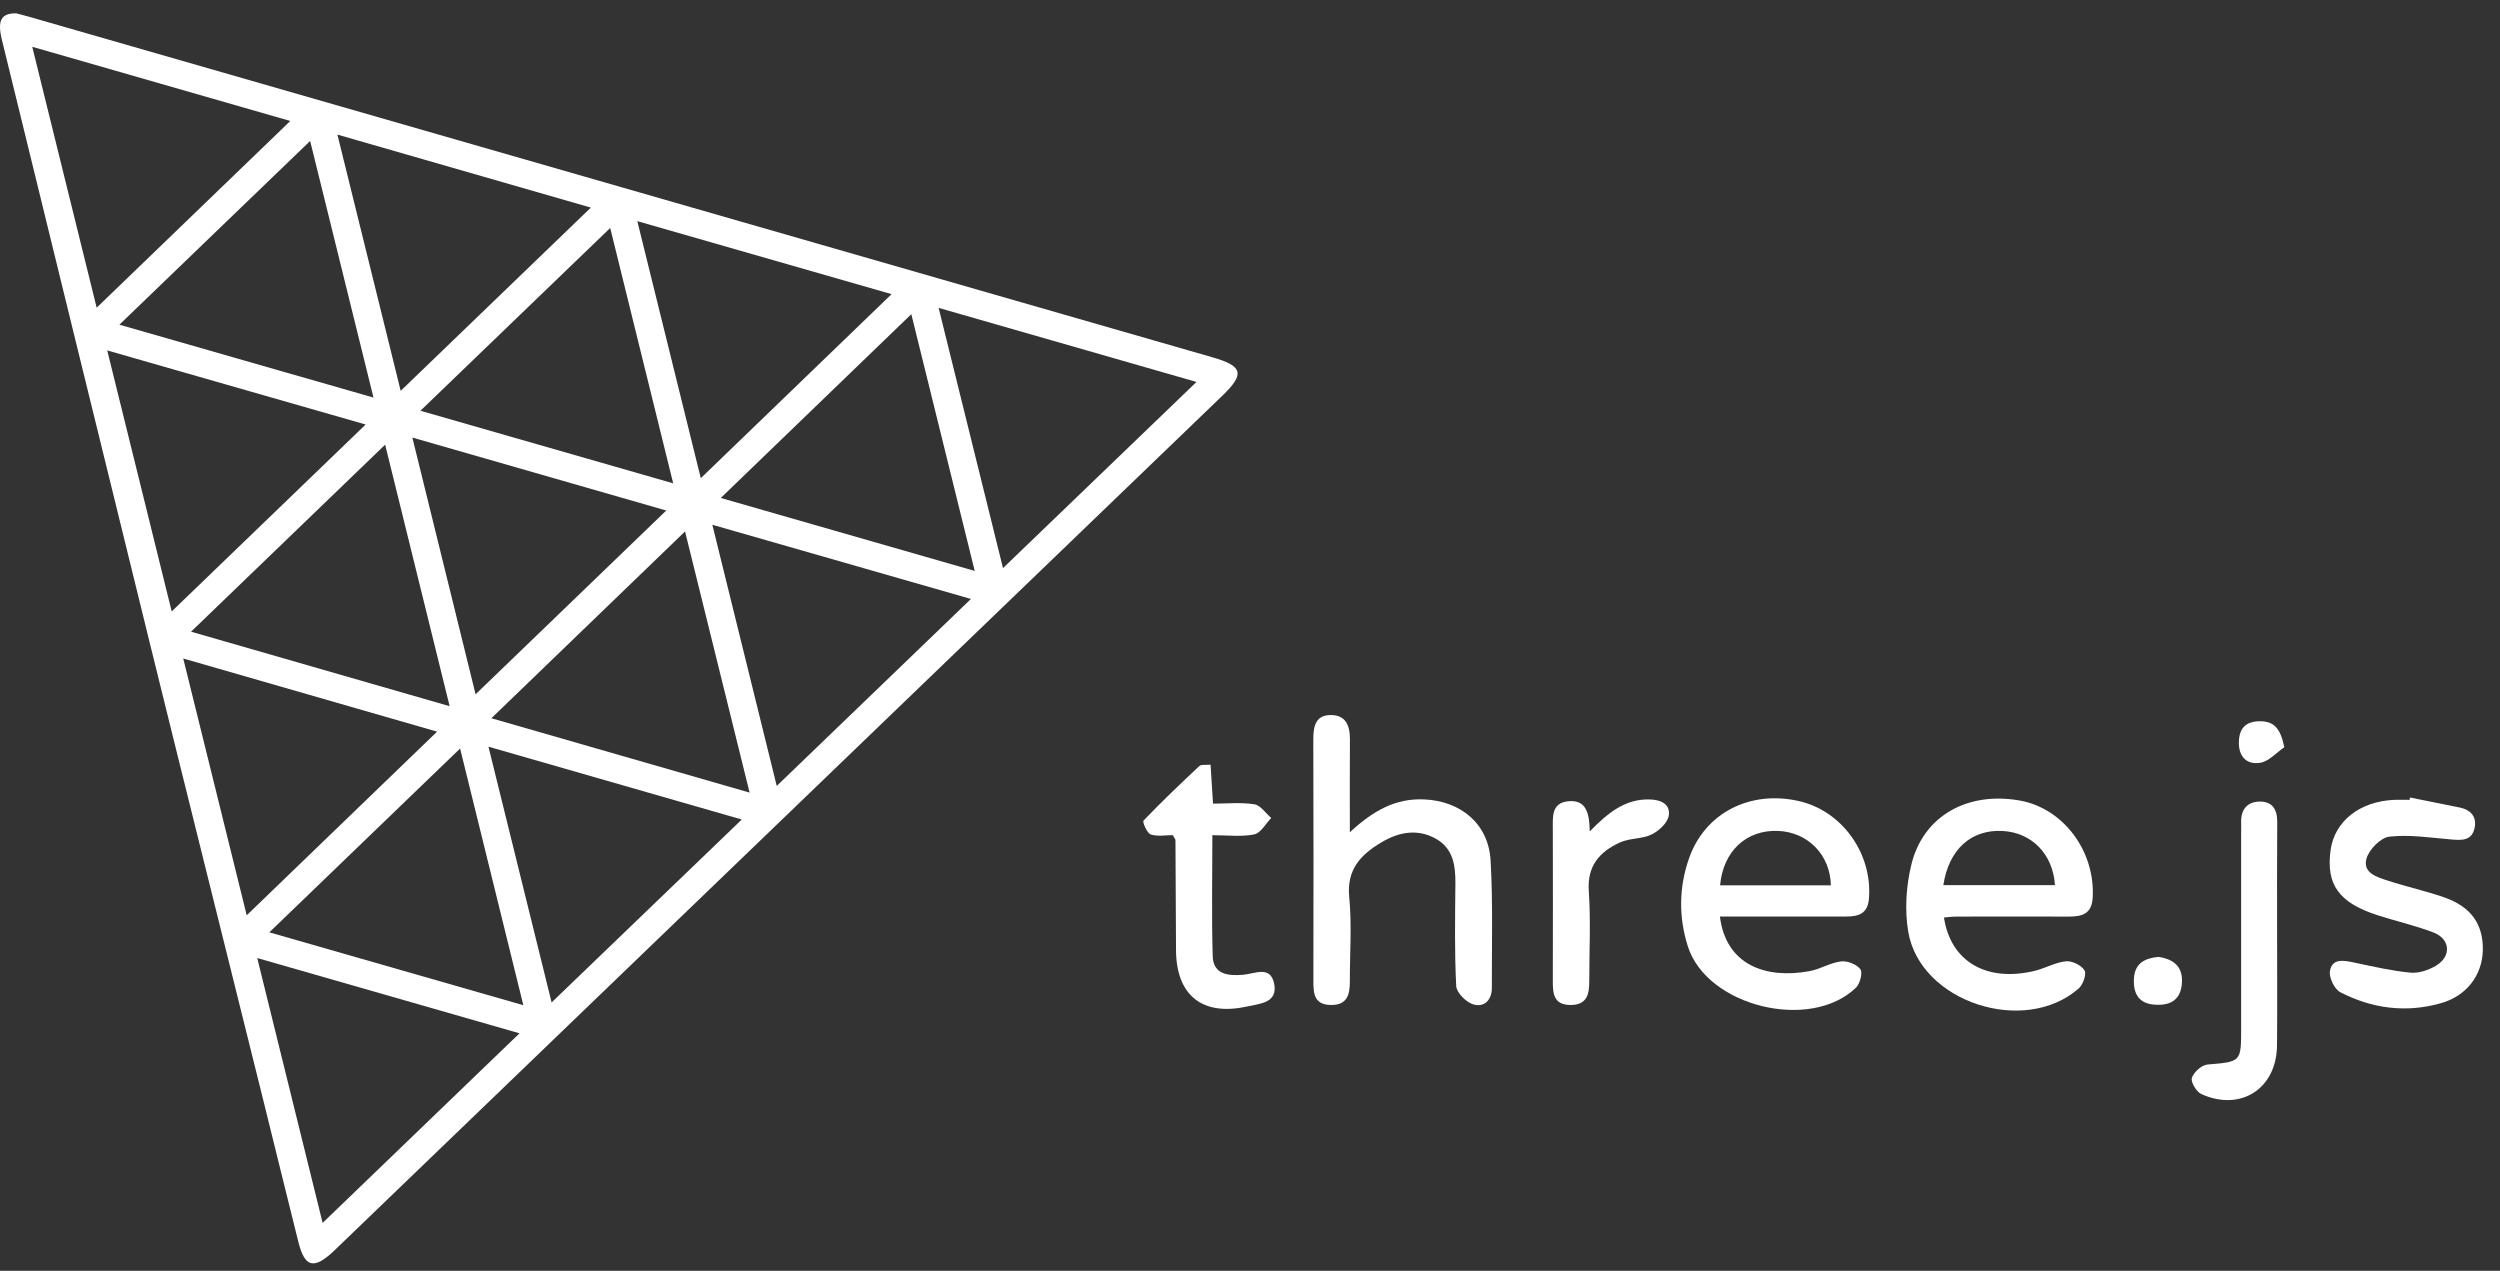
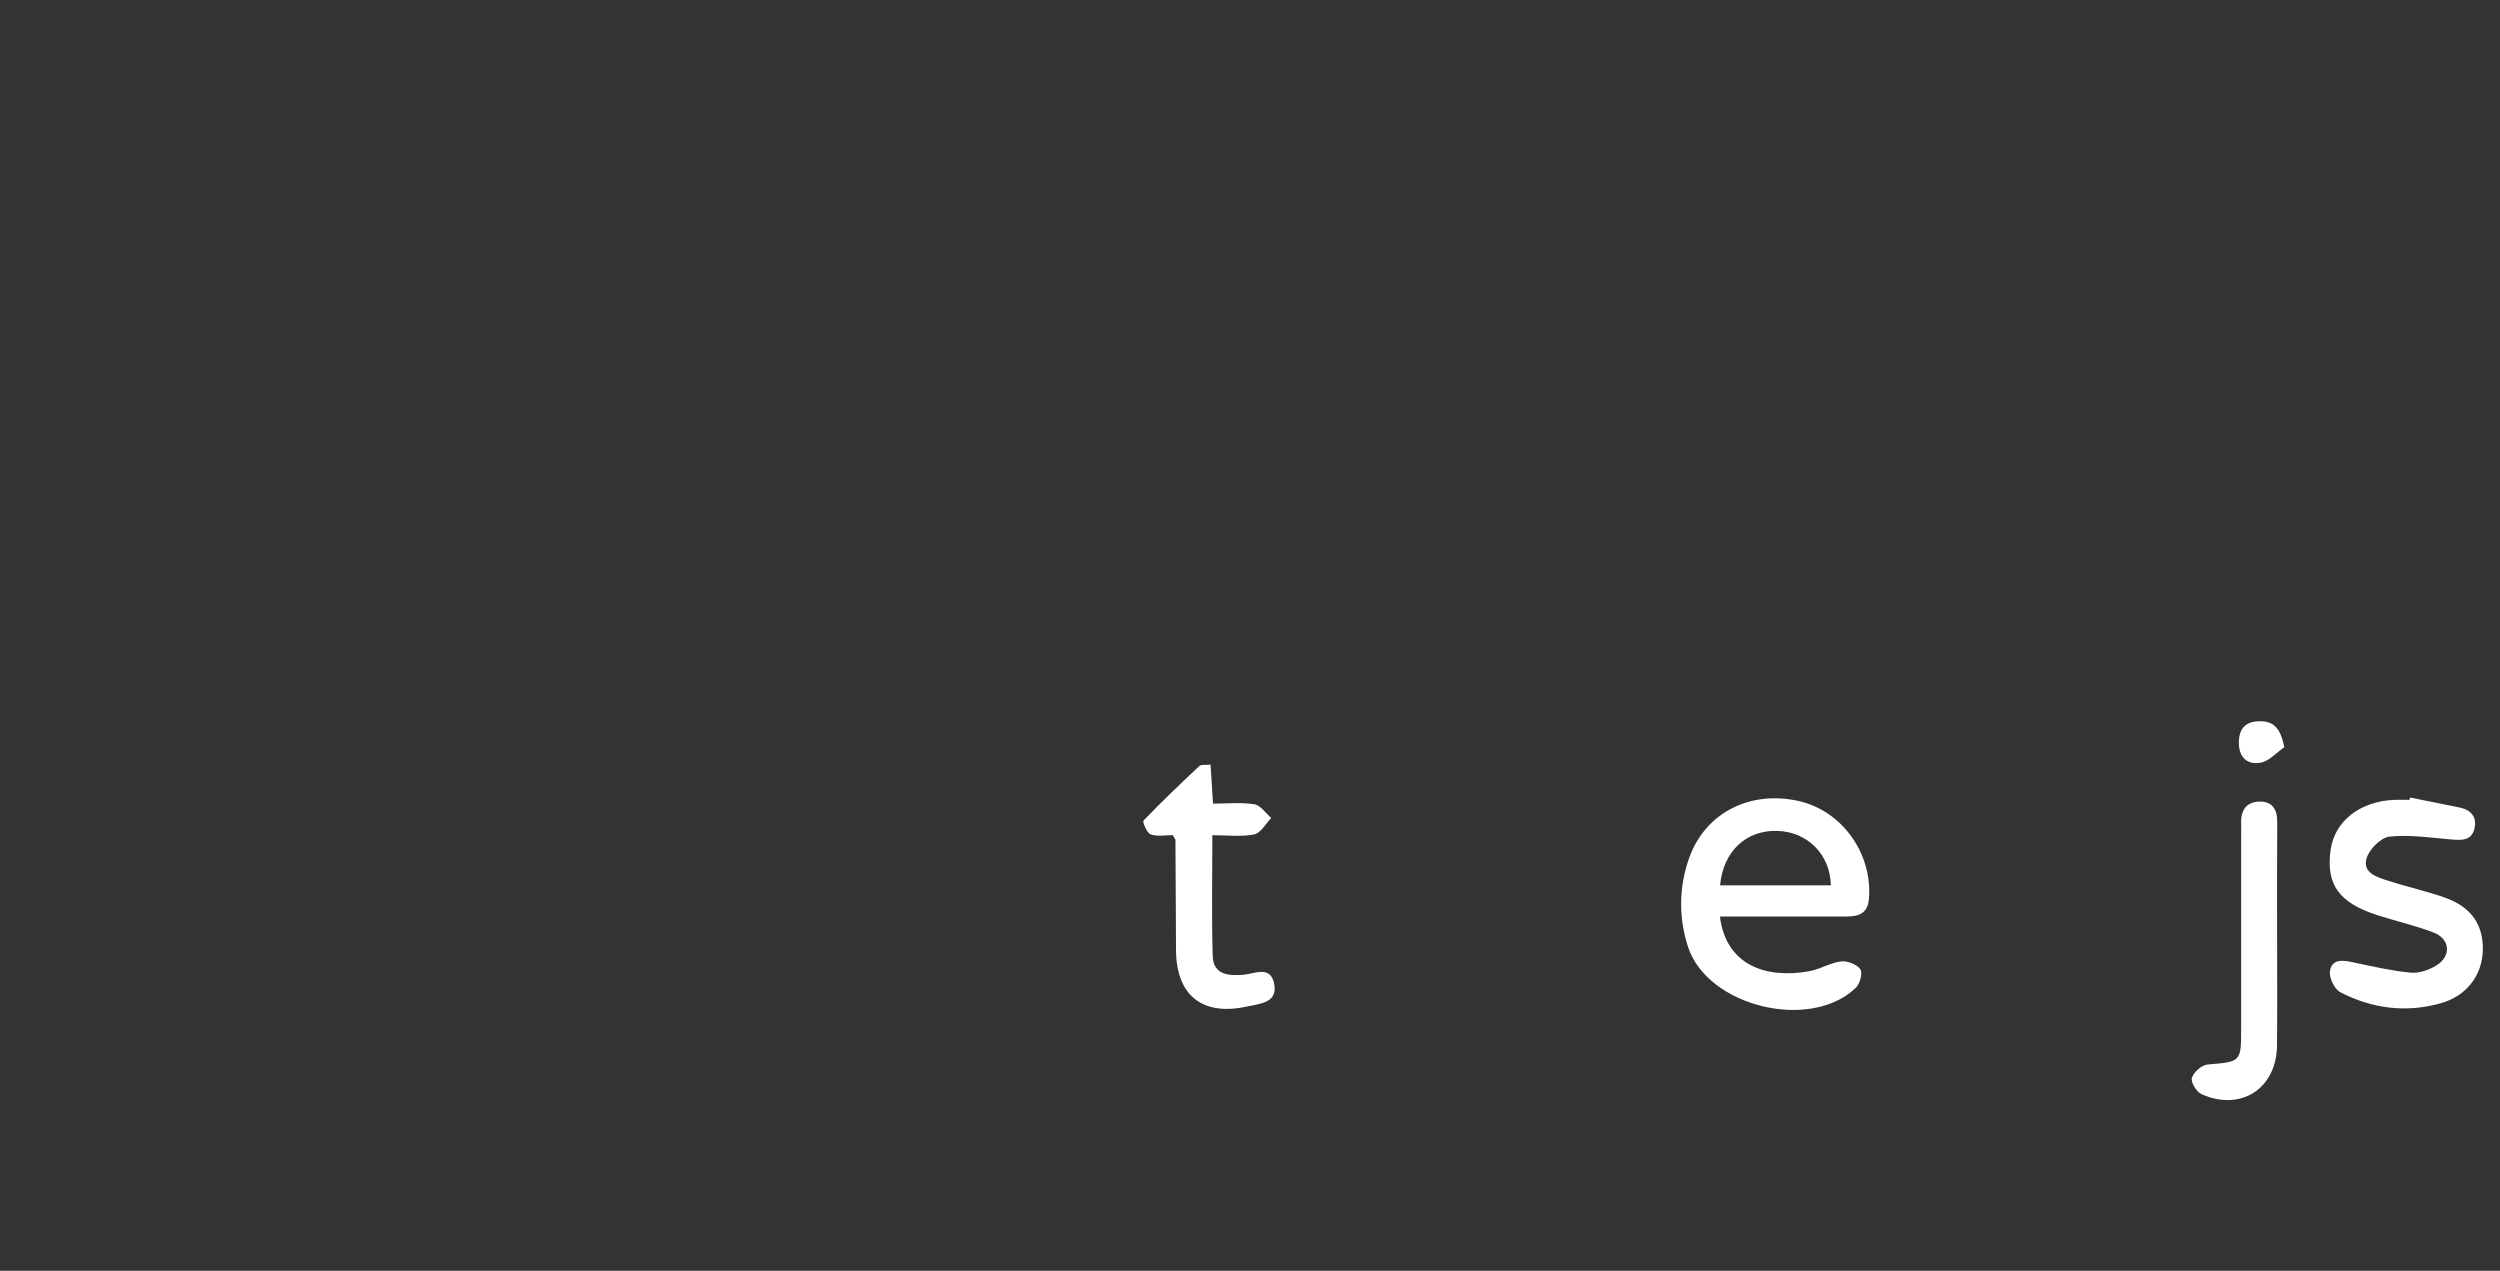
<svg xmlns="http://www.w3.org/2000/svg" width="120" height="61" viewBox="0 0 120 61" fill="none">
  <rect x="0" y="0" width="120" height="61" fill="#333333" stroke="none" />
  <g clip-path="url(#clip0_149_1286)">
-     <path d="M0.785 0.641C0.981 0.694 1.224 0.754 1.464 0.824C20.377 6.267 39.291 11.709 58.204 17.152C59.663 17.572 59.759 17.949 58.673 18.994C44.512 32.627 30.348 46.259 16.187 59.891C16.119 59.957 16.051 60.023 15.983 60.087C15.06 60.941 14.627 60.826 14.325 59.626C13.745 57.314 13.182 54.999 12.607 52.685C10.795 45.383 8.967 38.083 7.168 30.777C4.798 21.155 2.447 11.53 0.09 1.907C-0.136 0.986 0.053 0.626 0.785 0.641ZM15.486 58.699C18.696 55.607 21.759 52.657 24.936 49.599C20.693 48.382 16.597 47.207 12.347 45.986C13.408 50.279 14.423 54.4 15.486 58.699ZM21.582 33.895C20.537 29.656 19.533 25.581 18.487 21.344C15.339 24.377 12.319 27.288 9.171 30.321C13.399 31.538 17.409 32.695 21.581 33.897L21.582 33.895ZM8.242 29.349C11.402 26.304 14.431 23.382 17.551 20.377C13.361 19.175 9.342 18.024 5.147 16.82C6.198 21.073 7.2 25.129 8.242 29.349ZM37.283 37.725C40.443 34.684 43.474 31.766 46.605 28.75C42.372 27.535 38.353 26.383 34.192 25.189C35.235 29.422 36.239 33.492 37.283 37.723V37.725ZM23.585 34.475C27.784 35.684 31.816 36.845 35.981 38.045C34.93 33.791 33.922 29.718 32.882 25.509C29.734 28.546 26.722 31.451 23.587 34.475H23.585ZM4.64 14.769C7.781 11.739 10.8 8.829 13.934 5.807C9.74 4.601 5.733 3.45 1.548 2.246C2.598 6.498 3.6 10.554 4.64 14.769ZM57.43 18.333C53.236 17.128 49.229 15.976 45.054 14.778C46.106 19.032 47.106 23.071 48.144 27.269C51.305 24.228 54.305 21.342 57.432 18.333H57.43ZM33.64 22.951C36.767 19.935 39.73 17.075 42.796 14.119C38.668 12.934 34.7 11.794 30.591 10.615C31.628 14.806 32.607 18.778 33.638 22.953L33.64 22.951ZM31.98 24.505C27.897 23.331 23.949 22.197 19.793 21.003C20.819 25.172 21.805 29.174 22.828 33.326C25.929 30.338 28.898 27.474 31.98 24.505ZM12.928 44.752C17.036 45.931 20.989 47.065 25.12 48.25C24.094 44.083 23.11 40.091 22.085 35.929C19.007 38.895 16.038 41.755 12.928 44.752ZM5.731 15.585C9.834 16.762 13.803 17.9 17.927 19.083C16.895 14.899 15.914 10.928 14.887 6.766C11.786 9.752 8.815 12.614 5.731 15.585ZM46.786 27.403C45.75 23.203 44.766 19.221 43.743 15.08C40.64 18.071 37.677 20.929 34.597 23.902C38.696 25.08 42.628 26.21 46.786 27.404V27.403ZM8.796 31.61C9.83 35.794 10.821 39.799 11.842 43.934C14.926 40.959 17.907 38.083 20.98 35.119C16.839 33.927 12.899 32.791 8.796 31.608V31.61ZM16.196 6.463C17.232 10.66 18.212 14.629 19.233 18.761C22.315 15.79 25.28 12.934 28.361 9.965C24.259 8.784 20.328 7.651 16.196 6.461V6.463ZM35.605 39.337C31.483 38.152 27.543 37.018 23.446 35.841C24.476 40.017 25.456 43.983 26.477 48.117C29.546 45.164 32.494 42.329 35.605 39.337ZM20.181 19.716C24.286 20.893 28.21 22.022 32.313 23.2C31.292 19.057 30.311 15.076 29.29 10.943C26.213 13.906 23.265 16.747 20.181 19.716Z" fill="white" />
    <path d="M82.556 43.992C82.843 46.327 84.761 47.001 86.856 46.615C87.372 46.521 87.854 46.21 88.37 46.148C88.674 46.112 89.124 46.287 89.297 46.523C89.418 46.687 89.282 47.218 89.088 47.406C86.899 49.524 81.935 48.312 81.017 45.426C80.571 44.025 80.584 42.58 81.081 41.18C81.844 39.028 83.979 37.928 86.317 38.444C88.41 38.906 89.881 40.957 89.71 43.13C89.653 43.851 89.22 43.994 88.623 43.992C86.961 43.989 85.3 43.992 83.638 43.992C83.299 43.992 82.96 43.992 82.556 43.992ZM87.882 42.497C87.852 41.031 86.775 39.936 85.337 39.884C83.823 39.827 82.713 40.854 82.564 42.497H87.882Z" fill="white" />
-     <path d="M93.31 44.041C93.632 46.161 95.349 47.152 97.653 46.604C98.167 46.481 98.653 46.193 99.167 46.142C99.459 46.112 99.906 46.331 100.056 46.577C100.164 46.751 99.987 47.263 99.779 47.444C97.172 49.731 92.176 48.103 91.597 44.733C91.419 43.685 91.494 42.525 91.748 41.489C92.319 39.164 94.429 37.988 96.929 38.422C99.039 38.787 100.584 40.863 100.448 43.098C100.401 43.879 99.928 43.998 99.301 43.996C97.483 43.991 95.665 43.994 93.847 43.996C93.694 43.996 93.54 44.021 93.31 44.041ZM93.278 42.487H98.638C98.544 40.999 97.526 39.965 96.134 39.887C94.627 39.803 93.544 40.756 93.28 42.487H93.278Z" fill="white" />
-     <path d="M64.789 39.951C65.934 38.893 66.993 38.314 68.35 38.371C70.106 38.442 71.449 39.537 71.549 41.304C71.664 43.337 71.603 45.379 71.609 47.417C71.609 48.002 71.24 48.369 70.716 48.211C70.373 48.107 69.915 47.649 69.898 47.329C69.814 45.701 69.844 44.068 69.859 42.436C69.868 41.549 69.759 40.714 68.896 40.245C68.013 39.765 67.125 39.944 66.306 40.434C65.322 41.02 64.631 41.732 64.763 43.064C64.894 44.399 64.789 45.76 64.793 47.108C64.793 47.732 64.674 48.248 63.885 48.239C63.067 48.23 63.041 47.676 63.043 47.069C63.048 43.211 63.052 39.352 63.039 35.492C63.037 34.852 63.154 34.309 63.904 34.322C64.623 34.335 64.802 34.865 64.797 35.505C64.783 36.905 64.793 38.305 64.793 39.95L64.789 39.951Z" fill="white" />
    <path d="M115.68 38.28C116.473 38.441 117.266 38.599 118.058 38.759C118.613 38.872 118.904 39.222 118.774 39.77C118.632 40.373 118.133 40.334 117.636 40.292C116.652 40.209 115.654 40.051 114.689 40.159C114.273 40.204 113.713 40.777 113.591 41.212C113.395 41.914 114.118 42.108 114.646 42.28C115.535 42.57 116.456 42.77 117.338 43.079C118.619 43.529 119.201 44.377 119.175 45.611C119.15 46.813 118.393 47.806 117.163 48.154C115.49 48.629 113.86 48.414 112.334 47.627C112.055 47.481 111.788 46.931 111.837 46.617C111.933 45.999 112.476 46.091 112.967 46.195C113.877 46.387 114.789 46.6 115.71 46.688C116.112 46.726 116.59 46.56 116.946 46.342C117.679 45.893 117.611 45.068 116.811 44.761C115.938 44.426 115.017 44.218 114.126 43.932C112.263 43.331 111.641 42.459 111.869 40.801C112.059 39.424 113.257 38.472 114.908 38.393C115.158 38.382 115.409 38.393 115.659 38.393L115.68 38.28Z" fill="white" />
    <path d="M58.193 40.085C58.193 42.09 58.154 43.994 58.21 45.895C58.239 46.788 58.964 46.845 59.665 46.79C60.22 46.745 60.968 46.332 61.155 47.195C61.358 48.145 60.473 48.175 59.864 48.31C57.711 48.789 56.456 47.777 56.449 45.594C56.441 43.84 56.434 42.084 56.422 40.33C56.422 40.275 56.366 40.223 56.289 40.085C55.967 40.085 55.569 40.164 55.236 40.053C55.055 39.993 54.827 39.452 54.889 39.388C55.754 38.484 56.66 37.621 57.572 36.766C57.658 36.685 57.864 36.728 58.107 36.705C58.146 37.325 58.182 37.898 58.225 38.574C58.913 38.574 59.574 38.505 60.209 38.606C60.507 38.653 60.752 39.034 61.019 39.264C60.75 39.539 60.514 39.989 60.203 40.051C59.58 40.176 58.913 40.089 58.195 40.089L58.193 40.085Z" fill="white" />
    <path d="M109.301 44.912C109.301 46.668 109.314 48.423 109.297 50.179C109.278 52.252 107.558 53.369 105.665 52.516C105.428 52.408 105.147 51.937 105.211 51.737C105.298 51.464 105.68 51.121 105.959 51.097C107.57 50.961 107.575 50.989 107.575 49.352C107.575 46.248 107.575 43.145 107.575 40.04C107.575 39.852 107.581 39.663 107.575 39.475C107.56 38.872 107.852 38.491 108.448 38.476C109.062 38.461 109.312 38.842 109.307 39.454C109.292 41.272 109.301 43.09 109.301 44.91V44.912Z" fill="white" />
-     <path d="M76.309 39.906C77.197 39 78.007 38.346 79.179 38.373C79.746 38.386 80.188 38.612 80.1 39.153C80.043 39.497 79.627 39.886 79.275 40.055C78.815 40.279 78.223 40.223 77.756 40.438C76.792 40.88 76.177 41.551 76.262 42.768C76.36 44.203 76.283 45.652 76.285 47.095C76.285 47.713 76.183 48.239 75.39 48.239C74.576 48.239 74.533 47.694 74.535 47.08C74.542 44.665 74.54 42.248 74.535 39.833C74.535 39.228 74.454 38.537 75.283 38.459C76.132 38.38 76.294 39.019 76.307 39.906H76.309Z" fill="white" />
-     <path d="M103.613 45.931C104.388 46.052 104.791 46.44 104.731 47.206C104.668 47.998 104.179 48.271 103.446 48.226C102.703 48.181 102.411 47.751 102.425 47.044C102.44 46.227 102.96 45.993 103.613 45.929V45.931Z" fill="white" />
    <path d="M109.646 35.867C109.267 36.127 108.913 36.54 108.502 36.611C107.862 36.722 107.449 36.34 107.466 35.616C107.481 34.972 107.777 34.637 108.436 34.62C109.143 34.601 109.465 34.957 109.648 35.869L109.646 35.867Z" fill="white" />
  </g>
  <defs>
    <clipPath id="clip0_149_1286">
      <rect width="119.177" height="60" fill="white" transform="translate(0 0.641)" />
    </clipPath>
  </defs>
</svg>